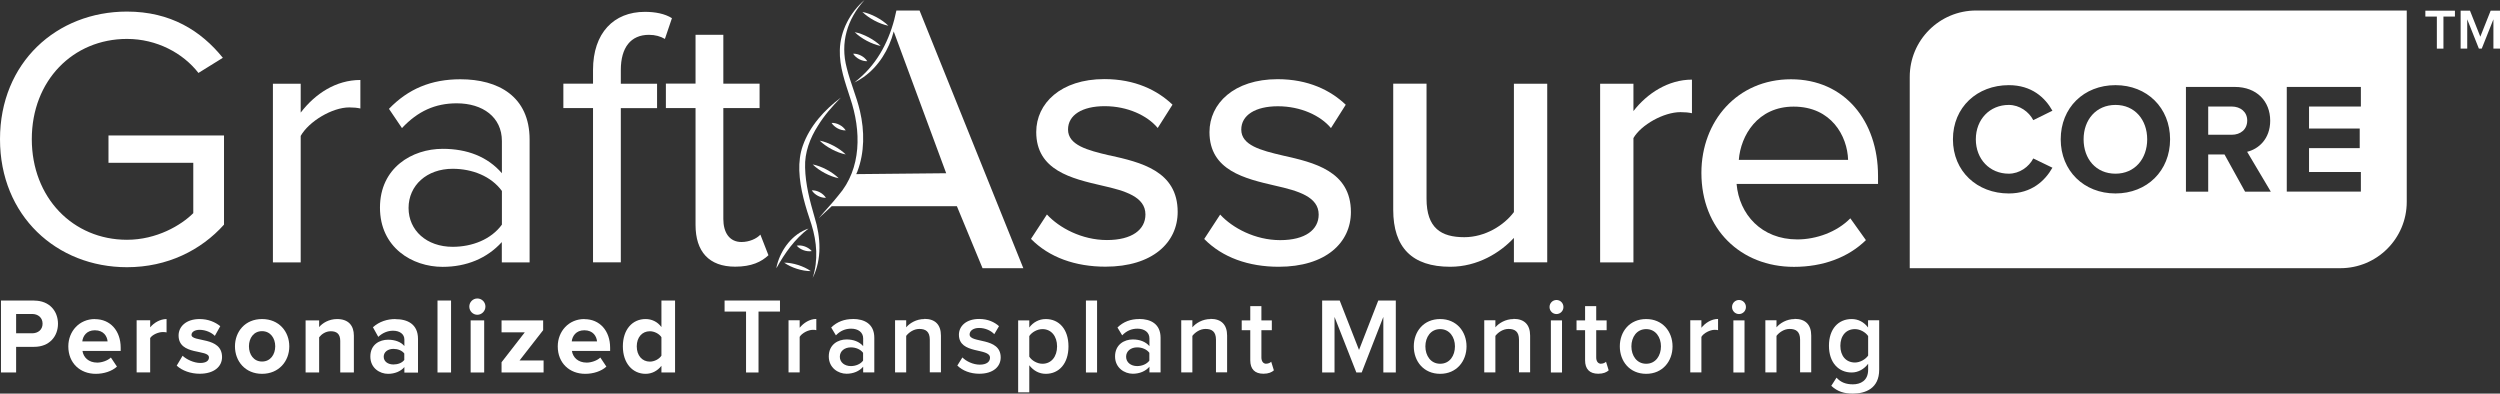
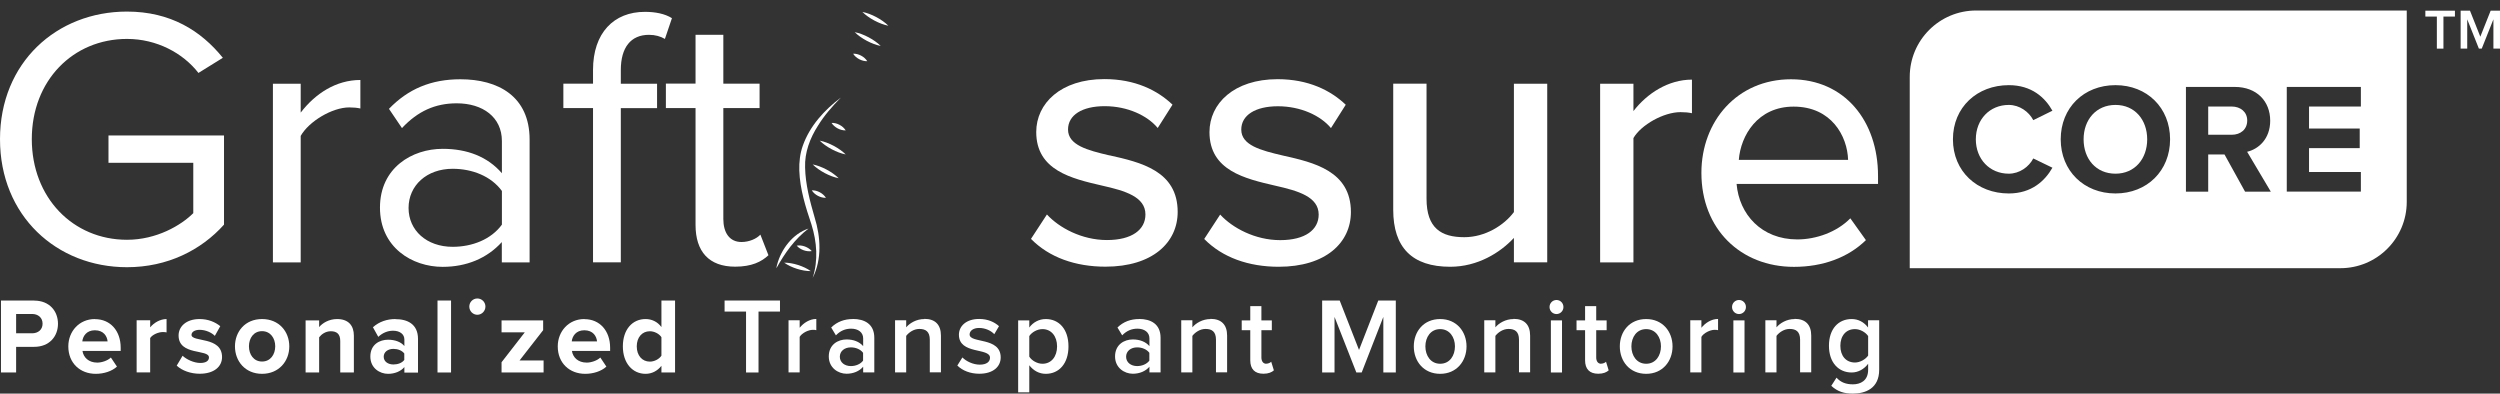
<svg xmlns="http://www.w3.org/2000/svg" id="_图层_2" data-name="图层 2" viewBox="0 0 280.68 44.19">
  <rect x="0" y="0" width="280.68" height="44.19" fill="#333333" stroke="none" />
  <defs>
    <style>      .cls-1 {        fill: #fff;      }    </style>
  </defs>
  <g id="vector">
    <g>
      <path class="cls-1" d="M252.3,13.53c0-.97-.76-1.57-1.74-1.57h-2.64v3.17h2.64c.99,0,1.74-.6,1.74-1.6Z" />
      <path class="cls-1" d="M237.51,19.5c2.17,0,3.56-1.67,3.56-3.86s-1.39-3.86-3.56-3.86-3.58,1.66-3.58,3.86,1.39,3.86,3.58,3.86Z" />
      <path class="cls-1" d="M214.41,8.63v21.48h48.35c4.11,0,7.45-3.33,7.45-7.45V1.18h-48.35c-4.11,0-7.45,3.33-7.45,7.45ZM256.74,9.76h8.32v2.2h-5.82v2.47h5.69v2.2h-5.69v2.68h5.82v2.2h-8.32v-11.75ZM245.41,9.76h5.5c2.45,0,3.97,1.6,3.97,3.79,0,2.06-1.32,3.19-2.59,3.49l2.66,4.48h-2.89l-2.31-4.18h-1.83v4.18h-2.5v-11.75ZM237.51,9.56c3.54,0,6.13,2.54,6.13,6.08s-2.59,6.08-6.13,6.08-6.15-2.54-6.15-6.08,2.59-6.08,6.15-6.08ZM230.43,12.43l-2.15,1.06c-.49-.95-1.55-1.71-2.75-1.71-2.15,0-3.7,1.64-3.7,3.86s1.55,3.86,3.7,3.86c1.2,0,2.26-.76,2.75-1.71l2.15,1.04c-.83,1.46-2.33,2.89-4.9,2.89-3.54,0-6.27-2.47-6.27-6.08s2.73-6.08,6.27-6.08c2.57,0,4.07,1.39,4.9,2.87Z" />
      <path class="cls-1" d="M12.18,18.28h9.52v5.65c-1.37,1.37-4.12,2.99-7.44,2.99-6.07,0-10.69-4.73-10.69-11.3S8.19,4.37,14.26,4.37c3.33,0,6.28,1.58,8.02,3.82l2.74-1.7c-2.45-3.03-5.86-5.19-10.77-5.19C6.36,1.3,0,7.03,0,15.63s6.36,14.37,14.26,14.37c4.53,0,8.32-1.91,10.89-4.78v-10.01h-12.97v3.07Z" />
      <path class="cls-1" d="M33.76,12.64v-3.24h-3.12v20.06h3.12v-14.2c.91-1.62,3.53-3.2,5.45-3.2.5,0,.87.04,1.25.12v-3.2c-2.74,0-5.07,1.54-6.69,3.65Z" />
      <path class="cls-1" d="M49.69,16.71c-3.41,0-7.03,2.12-7.03,6.6s3.62,6.65,7.03,6.65c2.7,0,4.99-.96,6.65-2.78v2.28h3.12v-13.79c0-4.86-3.53-6.77-7.77-6.77-3.28,0-5.86,1.08-8.02,3.32l1.46,2.16c1.79-1.91,3.74-2.78,6.15-2.78,2.91,0,5.07,1.54,5.07,4.24v3.61c-1.62-1.87-3.91-2.74-6.65-2.74ZM56.35,25.22c-1.21,1.66-3.33,2.49-5.53,2.49-2.91,0-4.95-1.83-4.95-4.36s2.04-4.4,4.95-4.4c2.2,0,4.32.83,5.53,2.49v3.78Z" />
      <path class="cls-1" d="M73.77,9.4h-4.07v-1.54c0-2.53,1.12-3.95,3.16-3.95.71,0,1.29.17,1.79.46l.79-2.33c-.79-.5-1.87-.71-3.04-.71-3.49,0-5.82,2.37-5.82,6.52v1.54h-3.33v2.74h3.33v17.32h3.12V12.14h4.07v-2.74Z" />
      <path class="cls-1" d="M86.28,28.67l-.91-2.33c-.42.46-1.25.83-2.12.83-1.37,0-2.04-1.08-2.04-2.58v-12.46h4.07v-2.74h-4.07V3.91h-3.12v5.48h-3.33v2.74h3.33v13.12c0,2.99,1.5,4.69,4.45,4.69,1.83,0,2.95-.54,3.74-1.29Z" />
-       <path class="cls-1" d="M114.89,30.11L103.24,1.18h-2.6c-.55,2.73-1.75,5.39-3.81,7.3-.29.28-.6.53-.92.79.37-.18.72-.38,1.05-.62,1.67-1.18,2.86-3.09,3.38-5.12l5.89,15.92-10.1.1c.04-.09.09-.18.12-.27.83-2.17.82-4.57.3-6.81-.39-1.67-1.08-3.19-1.48-4.83-.76-2.84.04-5.47,1.99-7.64-1.61,1.39-2.72,3.45-2.77,5.62-.06,1.87.61,3.66,1.17,5.41,1.23,3.63,1.3,7.88-1.34,10.92-.69.88-1.48,1.68-2.2,2.55.48-.44.97-.89,1.46-1.35.5,0,14.05,0,14.05,0l2.88,6.96h4.57Z" />
      <path class="cls-1" d="M124.57,17.45c-2.49-.58-4.66-1.16-4.66-2.91,0-1.62,1.58-2.62,4.12-2.62s4.78,1.04,5.95,2.45l1.66-2.62c-1.7-1.62-4.2-2.87-7.65-2.87-4.91,0-7.65,2.74-7.65,5.94,0,4.32,3.99,5.23,7.4,6.02,2.58.58,4.86,1.25,4.86,3.24,0,1.7-1.5,2.87-4.32,2.87s-5.36-1.37-6.74-2.87l-1.79,2.74c2.04,2.08,4.99,3.12,8.36,3.12,5.28,0,8.11-2.7,8.11-6.15,0-4.61-4.16-5.57-7.65-6.35Z" />
      <path class="cls-1" d="M151.67,23.81c0-4.61-4.16-5.57-7.65-6.35-2.49-.58-4.66-1.16-4.66-2.91,0-1.62,1.58-2.62,4.12-2.62s4.78,1.04,5.95,2.45l1.66-2.62c-1.7-1.62-4.2-2.87-7.65-2.87-4.91,0-7.65,2.74-7.65,5.94,0,4.32,3.99,5.23,7.4,6.02,2.58.58,4.86,1.25,4.86,3.24,0,1.7-1.5,2.87-4.32,2.87s-5.36-1.37-6.74-2.87l-1.79,2.74c2.04,2.08,4.99,3.12,8.36,3.12,5.28,0,8.11-2.7,8.11-6.15Z" />
      <path class="cls-1" d="M169.97,23.81c-1.12,1.5-3.24,2.82-5.57,2.82-2.58,0-4.24-1-4.24-4.32v-12.92h-3.74v14.16c0,4.24,2.12,6.4,6.4,6.4,3.08,0,5.61-1.58,7.15-3.24v2.74h3.74V9.4h-3.74v14.41Z" />
      <path class="cls-1" d="M189.96,8.94c-2.66,0-5.03,1.54-6.57,3.53v-3.07h-3.74v20.06h3.74v-13.96c.87-1.5,3.41-2.91,5.28-2.91.5,0,.91.04,1.29.12v-3.78Z" />
      <path class="cls-1" d="M209.49,26.96l-1.75-2.45c-1.5,1.54-3.83,2.37-5.95,2.37-4.03,0-6.53-2.82-6.82-6.23h15.88v-.91c0-6.15-3.74-10.84-9.77-10.84s-10.06,4.69-10.06,10.51c0,6.31,4.41,10.55,10.39,10.55,3.24,0,6.07-1.04,8.07-2.99ZM201.38,11.97c4.24,0,6.03,3.32,6.11,5.98h-12.27c.21-2.74,2.12-5.98,6.15-5.98Z" />
-       <path class="cls-1" d="M90.39,18.79c-.06-1.67.55-3.28,1.44-4.67.71-1.16,1.62-2.19,2.57-3.16-1.84,1.38-3.48,3.18-4.26,5.38-.32.89-.43,1.86-.4,2.81.07,2.09.71,4.1,1.37,6.07.6,1.93.77,4.02.13,5.98,1.06-2.09.9-4.6.22-6.79-.53-1.83-1.03-3.7-1.07-5.61Z" />
+       <path class="cls-1" d="M90.39,18.79c-.06-1.67.55-3.28,1.44-4.67.71-1.16,1.62-2.19,2.57-3.16-1.84,1.38-3.48,3.18-4.26,5.38-.32.89-.43,1.86-.4,2.81.07,2.09.71,4.1,1.37,6.07.6,1.93.77,4.02.13,5.98,1.06-2.09.9-4.6.22-6.79-.53-1.83-1.03-3.7-1.07-5.61" />
      <path class="cls-1" d="M90.78,25.66c-1.78.58-3.08,2.31-3.54,4.08-.03.12-.06.24-.07.37.94-1.69,2.05-3.27,3.61-4.45Z" />
      <path class="cls-1" d="M95.96,3.61c.71.71,1.93,1.36,2.92,1.55-.71-.71-1.93-1.36-2.92-1.55Z" />
      <path class="cls-1" d="M96.82,1.34c.71.71,1.93,1.36,2.92,1.55-.71-.71-1.93-1.36-2.92-1.55Z" />
      <path class="cls-1" d="M97.37,6.87c-.32-.51-.99-.87-1.59-.84.32.51.99.86,1.59.84Z" />
      <path class="cls-1" d="M88.04,29.49c.78.56,2.03.96,2.99.95-.78-.56-2.03-.96-2.99-.95Z" />
      <path class="cls-1" d="M89.45,27.58c.39.46,1.1.71,1.69.61-.39-.45-1.1-.72-1.69-.61Z" />
      <path class="cls-1" d="M92.03,15.79c.71.71,1.93,1.36,2.92,1.55-.71-.71-1.93-1.36-2.92-1.55Z" />
      <path class="cls-1" d="M91.24,18.46c.71.71,1.93,1.36,2.92,1.55-.71-.71-1.93-1.36-2.92-1.55Z" />
      <path class="cls-1" d="M93.36,13.8c.32.51.99.86,1.59.84-.32-.51-.99-.87-1.59-.84Z" />
      <path class="cls-1" d="M92.73,22.21c-.32-.51-.99-.87-1.59-.84.32.51.99.86,1.59.84Z" />
      <polygon class="cls-1" points="272.3 1.86 273.59 1.86 273.59 5.46 274.33 5.46 274.33 1.86 275.62 1.86 275.62 1.2 272.3 1.2 272.3 1.86" />
      <polygon class="cls-1" points="279.63 1.2 278.47 4.12 277.31 1.2 276.26 1.2 276.26 5.46 277 5.46 277 2.17 278.31 5.46 278.63 5.46 279.94 2.17 279.94 5.46 280.68 5.46 280.68 1.2 279.63 1.2" />
      <path class="cls-1" d="M3.84,33.74H.11v8.08h1.7v-2.88h2.03c1.72,0,2.67-1.19,2.67-2.59s-.94-2.6-2.67-2.6ZM3.6,37.42h-1.79v-2.17h1.79c.67,0,1.18.41,1.18,1.09s-.51,1.08-1.18,1.08Z" />
      <path class="cls-1" d="M10.65,35.82c-1.74,0-2.98,1.37-2.98,3.07,0,1.88,1.33,3.08,3.08,3.08.9,0,1.8-.28,2.38-.81l-.68-1.02c-.37.36-1.04.57-1.53.57-.98,0-1.55-.59-1.66-1.31h4.29v-.36c0-1.9-1.16-3.21-2.89-3.21ZM9.24,38.33c.06-.58.47-1.25,1.41-1.25,1,0,1.38.69,1.43,1.25h-2.84Z" />
      <path class="cls-1" d="M16.86,36.75v-.79h-1.52v5.85h1.52v-3.86c.25-.38.92-.67,1.42-.67.18,0,.31.01.42.04v-1.5c-.72,0-1.42.42-1.84.93Z" />
      <path class="cls-1" d="M21.5,37.6c0-.33.36-.57.91-.57.7,0,1.36.32,1.71.68l.61-1.09c-.57-.46-1.35-.8-2.32-.8-1.53,0-2.36.86-2.36,1.84,0,2.3,3.41,1.51,3.41,2.47,0,.36-.31.62-.97.62-.72,0-1.56-.4-1.99-.81l-.66,1.11c.61.57,1.58.91,2.58.91,1.6,0,2.51-.79,2.51-1.87,0-2.36-3.43-1.64-3.43-2.5Z" />
      <path class="cls-1" d="M29.42,35.82c-1.9,0-3.04,1.41-3.04,3.07s1.15,3.08,3.04,3.08,3.06-1.42,3.06-3.08-1.15-3.07-3.06-3.07ZM29.42,40.59c-.94,0-1.47-.79-1.47-1.71s.53-1.7,1.47-1.7,1.48.79,1.48,1.7-.53,1.71-1.48,1.71Z" />
      <path class="cls-1" d="M37.85,35.82c-.93,0-1.65.46-2.02.9v-.75h-1.52v5.85h1.52v-3.95c.26-.34.72-.68,1.31-.68.64,0,1.06.28,1.06,1.09v3.54h1.53v-4.13c0-1.14-.61-1.87-1.89-1.87Z" />
      <path class="cls-1" d="M44.39,35.82c-.91,0-1.81.28-2.52.92l.6,1.08c.48-.45,1.05-.69,1.66-.69.76,0,1.27.39,1.27.98v.74c-.38-.46-1.05-.71-1.83-.71-.92,0-1.99.51-1.99,1.89,0,1.31,1.07,1.94,1.99,1.94.75,0,1.43-.28,1.83-.76v.62h1.53v-3.78c0-1.68-1.21-2.22-2.53-2.22ZM45.39,40.41c-.25.34-.73.51-1.22.51-.6,0-1.09-.32-1.09-.87s.49-.88,1.09-.88c.49,0,.97.18,1.22.52v.73Z" />
      <rect class="cls-1" x="49.12" y="33.74" width="1.52" height="8.08" />
-       <rect class="cls-1" x="52.84" y="35.97" width="1.52" height="5.85" />
      <path class="cls-1" d="M53.59,33.51c-.49,0-.9.4-.9.91s.41.92.9.92.91-.41.91-.92-.41-.91-.91-.91Z" />
      <polygon class="cls-1" points="60.98 37.07 60.98 35.97 56.31 35.97 56.31 37.31 58.92 37.31 56.31 40.67 56.31 41.82 61.03 41.82 61.03 40.47 58.33 40.47 60.98 37.07" />
      <path class="cls-1" d="M65.6,35.82c-1.74,0-2.98,1.37-2.98,3.07,0,1.88,1.33,3.08,3.08,3.08.9,0,1.8-.28,2.38-.81l-.68-1.02c-.37.36-1.04.57-1.53.57-.98,0-1.55-.59-1.66-1.31h4.29v-.36c0-1.9-1.16-3.21-2.89-3.21ZM64.19,38.33c.06-.58.47-1.25,1.41-1.25,1,0,1.38.69,1.43,1.25h-2.84Z" />
      <path class="cls-1" d="M74.26,36.72c-.45-.61-1.1-.9-1.78-.9-1.47,0-2.55,1.16-2.55,3.07s1.11,3.08,2.55,3.08c.7,0,1.33-.32,1.78-.9v.75h1.53v-8.08h-1.53v2.98ZM74.26,39.93c-.25.39-.8.67-1.3.67-.87,0-1.47-.69-1.47-1.71s.6-1.7,1.47-1.7c.5,0,1.05.28,1.3.67v2.07Z" />
      <polygon class="cls-1" points="81.35 34.98 83.76 34.98 83.76 41.82 85.16 41.82 85.16 34.98 87.57 34.98 87.57 33.74 81.35 33.74 81.35 34.98" />
      <path class="cls-1" d="M89.78,36.81v-.85h-1.25v5.85h1.25v-3.99c.25-.42.95-.79,1.49-.79.16,0,.27.01.38.04v-1.26c-.74,0-1.43.44-1.87.99Z" />
      <path class="cls-1" d="M95.74,35.82c-.92,0-1.75.29-2.42.95l.53.88c.49-.51,1.06-.75,1.71-.75.79,0,1.35.41,1.35,1.09v.87c-.43-.5-1.09-.75-1.87-.75-.94,0-1.99.56-1.99,1.91,0,1.28,1.06,1.94,1.99,1.94.76,0,1.44-.28,1.87-.79v.64h1.25v-3.89c0-1.56-1.12-2.11-2.41-2.11ZM96.9,40.49c-.3.4-.84.61-1.37.61-.7,0-1.24-.41-1.24-1.05s.54-1.05,1.24-1.05c.54,0,1.07.21,1.37.61v.9Z" />
      <path class="cls-1" d="M103.78,35.82c-.91,0-1.66.47-2.04.93v-.79h-1.25v5.85h1.25v-4.1c.3-.39.85-.78,1.48-.78.7,0,1.17.29,1.17,1.21v3.66h1.25v-4.12c0-1.2-.62-1.88-1.86-1.88Z" />
      <path class="cls-1" d="M108.86,37.55c0-.41.41-.73,1.06-.73.73,0,1.36.32,1.71.7l.53-.9c-.51-.46-1.25-.81-2.23-.81-1.46,0-2.27.81-2.27,1.77,0,2.25,3.49,1.43,3.49,2.58,0,.46-.39.78-1.15.78s-1.54-.39-1.95-.81l-.57.91c.6.59,1.48.92,2.47.92,1.55,0,2.4-.79,2.4-1.83,0-2.33-3.49-1.55-3.49-2.58Z" />
      <path class="cls-1" d="M117.41,35.82c-.75,0-1.42.36-1.85.95v-.8h-1.25v8.08h1.25v-3.04c.48.62,1.12.96,1.85.96,1.49,0,2.55-1.15,2.55-3.08s-1.06-3.07-2.55-3.07ZM117.04,40.84c-.59,0-1.21-.36-1.48-.8v-2.31c.29-.44.9-.78,1.48-.78.99,0,1.64.8,1.64,1.94s-.64,1.95-1.64,1.95Z" />
-       <rect class="cls-1" x="121.92" y="33.74" width="1.25" height="8.08" />
      <path class="cls-1" d="M127.88,35.82c-.92,0-1.75.29-2.42.95l.53.88c.49-.51,1.06-.75,1.71-.75.79,0,1.35.41,1.35,1.09v.87c-.43-.5-1.09-.75-1.87-.75-.94,0-1.99.56-1.99,1.91,0,1.28,1.06,1.94,1.99,1.94.76,0,1.44-.28,1.87-.79v.64h1.25v-3.89c0-1.56-1.12-2.11-2.41-2.11ZM129.04,40.49c-.3.4-.84.61-1.37.61-.7,0-1.24-.41-1.24-1.05s.54-1.05,1.24-1.05c.54,0,1.07.21,1.37.61v.9Z" />
      <path class="cls-1" d="M135.91,35.82c-.91,0-1.66.47-2.04.93v-.79h-1.25v5.85h1.25v-4.1c.3-.39.85-.78,1.48-.78.7,0,1.17.29,1.17,1.21v3.66h1.25v-4.12c0-1.2-.62-1.88-1.86-1.88Z" />
      <path class="cls-1" d="M142.17,40.84c-.36,0-.55-.3-.55-.7v-3.07h1.17v-1.1h-1.17v-1.6h-1.25v1.6h-.96v1.1h.96v3.38c0,.98.5,1.51,1.48,1.51.57,0,.94-.17,1.17-.38l-.3-.97c-.1.11-.31.22-.55.22Z" />
      <polygon class="cls-1" points="152.58 39.29 150.41 33.74 148.44 33.74 148.44 41.82 149.83 41.82 149.83 35.58 152.28 41.82 152.88 41.82 155.31 35.58 155.31 41.82 156.71 41.82 156.71 33.74 154.74 33.74 152.58 39.29" />
      <path class="cls-1" d="M161.69,35.82c-1.84,0-2.96,1.38-2.96,3.07s1.12,3.08,2.96,3.08,2.96-1.41,2.96-3.08-1.12-3.07-2.96-3.07ZM161.69,40.84c-1.06,0-1.66-.91-1.66-1.95s.6-1.94,1.66-1.94,1.66.91,1.66,1.94-.58,1.95-1.66,1.95Z" />
      <path class="cls-1" d="M169.93,35.82c-.91,0-1.66.47-2.04.93v-.79h-1.25v5.85h1.25v-4.1c.3-.39.85-.78,1.48-.78.7,0,1.17.29,1.17,1.21v3.66h1.25v-4.12c0-1.2-.62-1.88-1.86-1.88Z" />
      <path class="cls-1" d="M174.75,33.68c-.43,0-.78.35-.78.79s.35.79.78.79.78-.35.78-.79-.35-.79-.78-.79Z" />
      <rect class="cls-1" x="174.12" y="35.97" width="1.25" height="5.85" />
      <path class="cls-1" d="M179.76,40.84c-.36,0-.55-.3-.55-.7v-3.07h1.17v-1.1h-1.17v-1.6h-1.25v1.6h-.96v1.1h.96v3.38c0,.98.5,1.51,1.48,1.51.57,0,.94-.17,1.17-.38l-.3-.97c-.1.11-.31.22-.55.22Z" />
      <path class="cls-1" d="M184.82,35.82c-1.84,0-2.96,1.38-2.96,3.07s1.12,3.08,2.96,3.08,2.96-1.41,2.96-3.08-1.12-3.07-2.96-3.07ZM184.82,40.84c-1.06,0-1.66-.91-1.66-1.95s.6-1.94,1.66-1.94,1.66.91,1.66,1.94-.59,1.95-1.66,1.95Z" />
      <path class="cls-1" d="M191.02,36.81v-.85h-1.25v5.85h1.25v-3.99c.25-.42.96-.79,1.49-.79.16,0,.27.01.38.04v-1.26c-.74,0-1.43.44-1.87.99Z" />
      <rect class="cls-1" x="194.61" y="35.97" width="1.25" height="5.85" />
      <path class="cls-1" d="M195.24,33.68c-.43,0-.78.35-.78.79s.35.79.78.79.78-.35.78-.79-.35-.79-.78-.79Z" />
      <path class="cls-1" d="M201.49,35.82c-.91,0-1.66.47-2.04.93v-.79h-1.25v5.85h1.25v-4.1c.3-.39.85-.78,1.48-.78.7,0,1.17.29,1.17,1.21v3.66h1.25v-4.12c0-1.2-.62-1.88-1.86-1.88Z" />
      <path class="cls-1" d="M209.74,36.78c-.47-.63-1.12-.96-1.85-.96-1.49,0-2.55,1.1-2.55,3s1.09,3,2.55,3c.75,0,1.41-.39,1.85-.98v.67c0,1.25-.88,1.64-1.71,1.64-.76,0-1.36-.21-1.84-.75l-.59.92c.72.65,1.44.87,2.42.87,1.41,0,2.96-.57,2.96-2.68v-5.55h-1.25v.81ZM209.74,39.92c-.29.42-.9.78-1.48.78-1,0-1.64-.74-1.64-1.87s.63-1.88,1.64-1.88c.58,0,1.19.35,1.48.78v2.19Z" />
    </g>
  </g>
</svg>